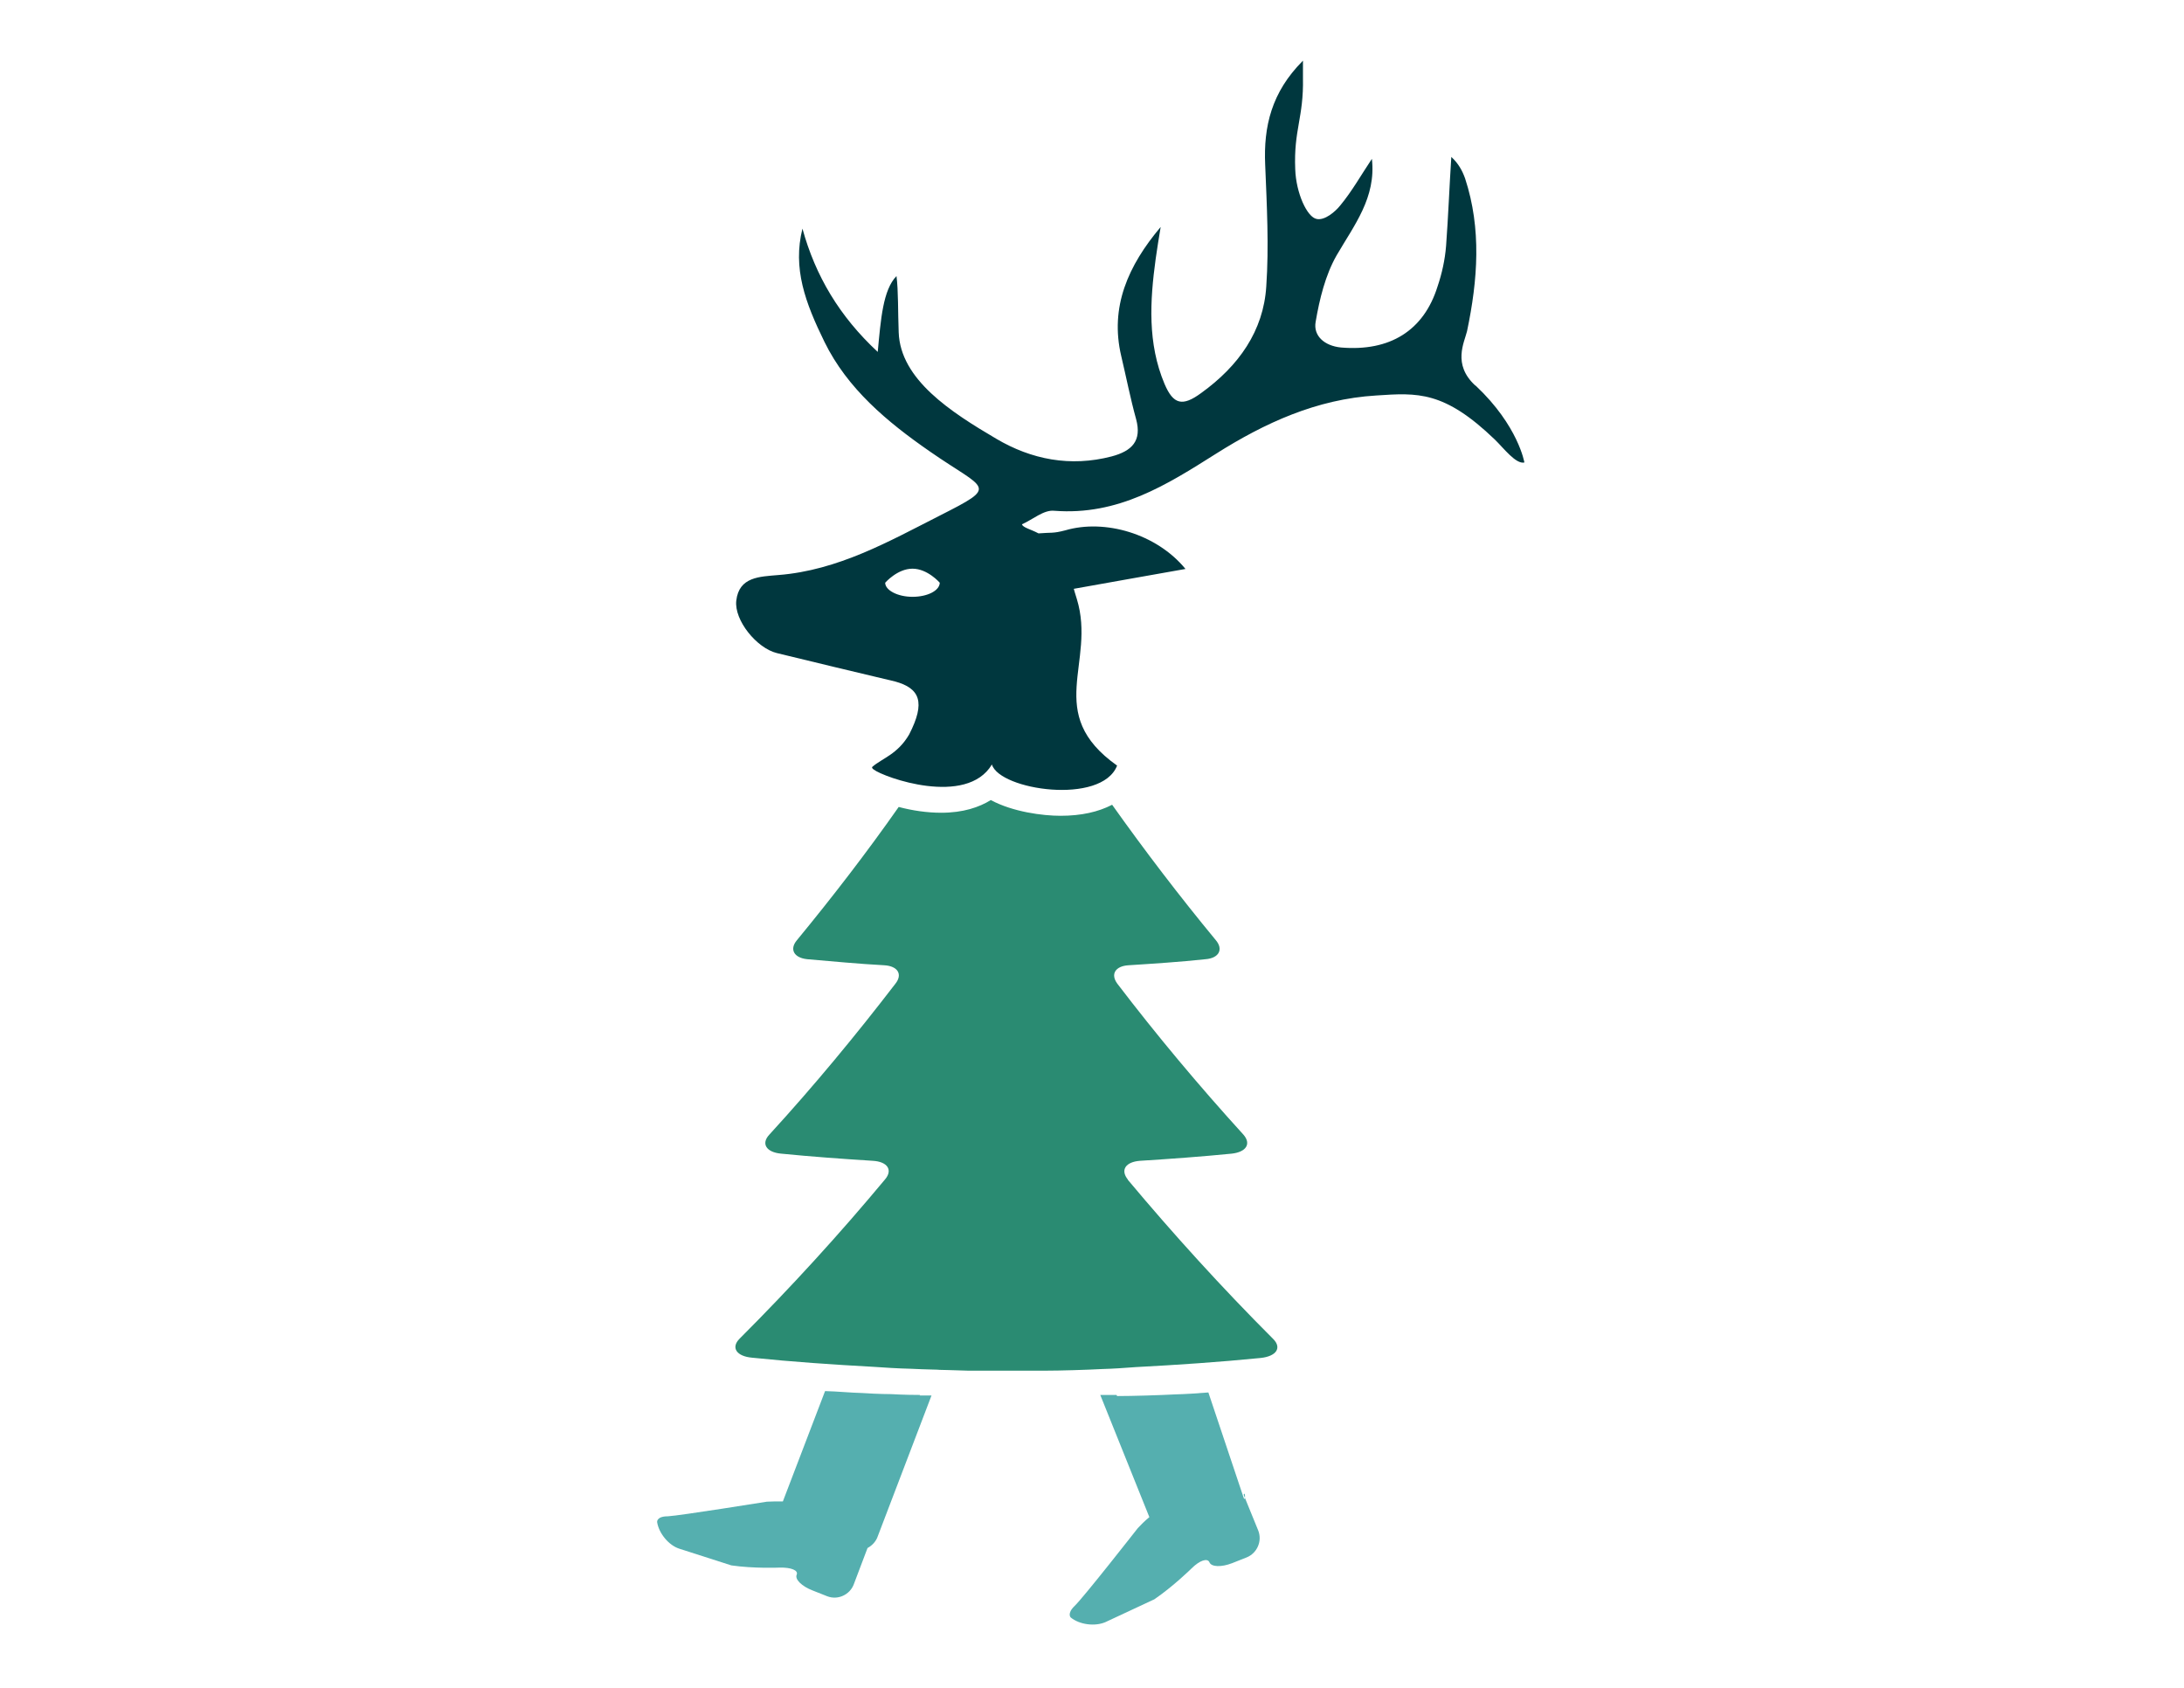
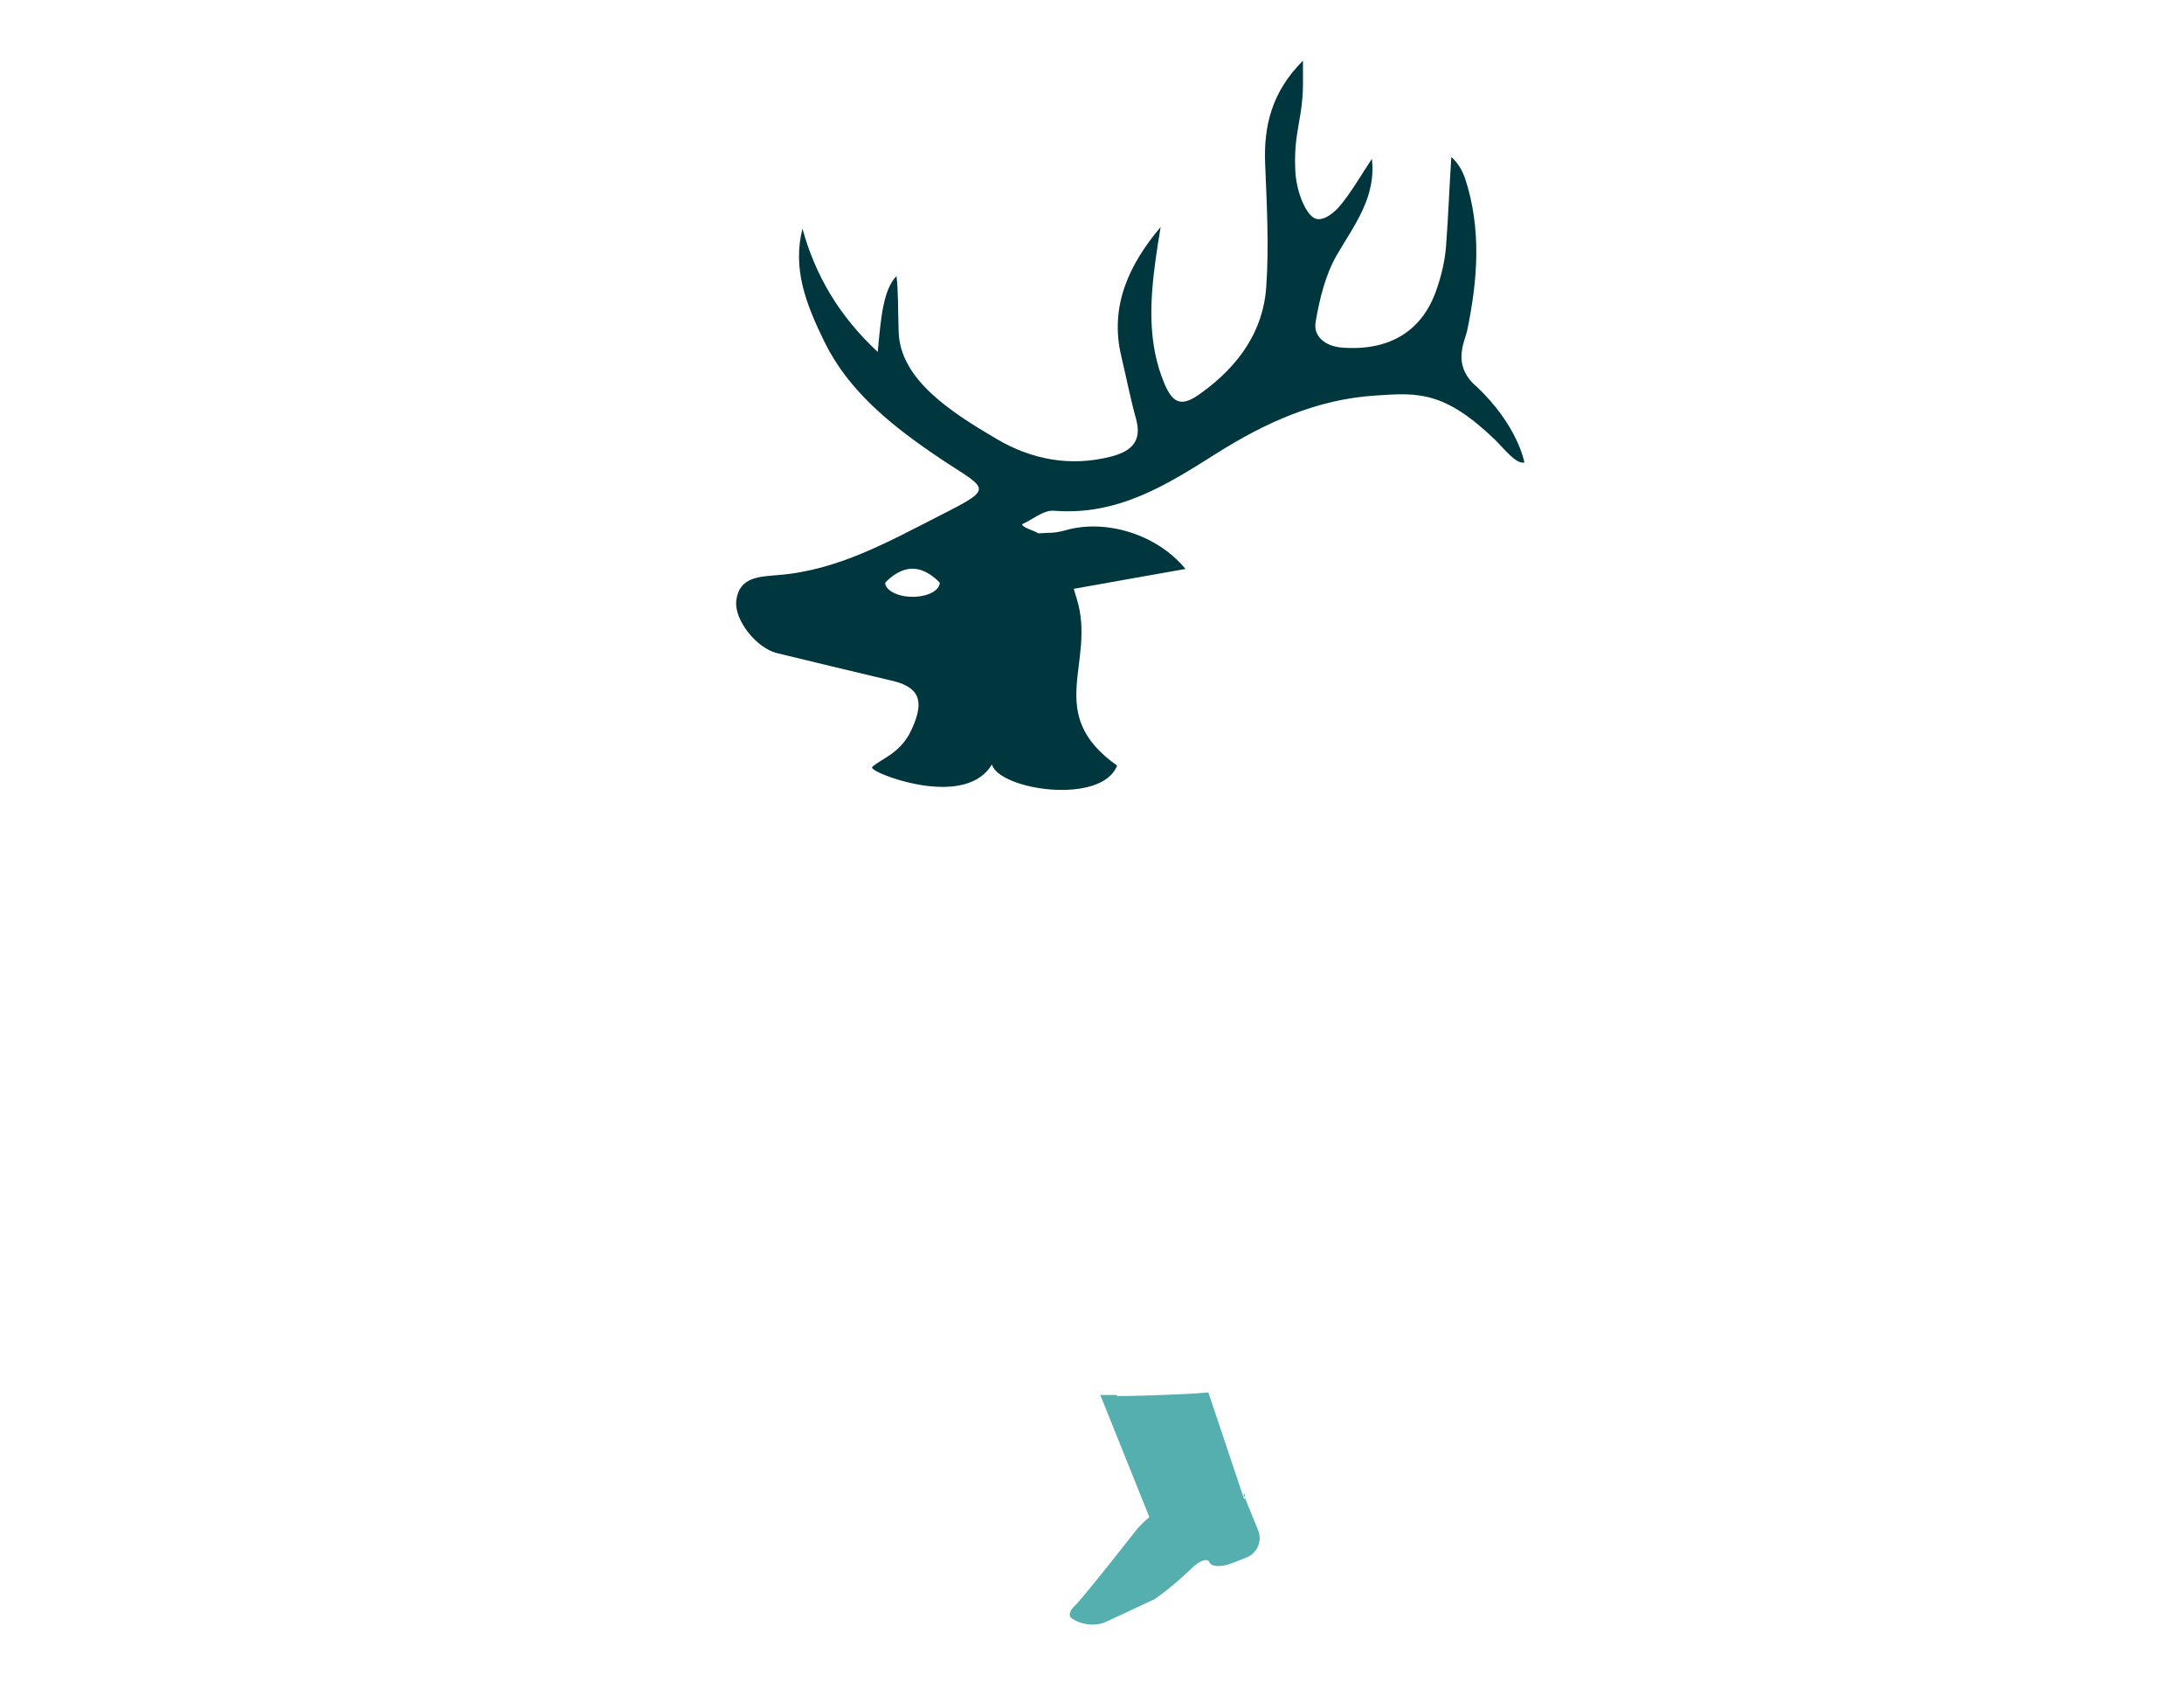
<svg xmlns="http://www.w3.org/2000/svg" id="Layer_1" x="0px" y="0px" viewBox="0 0 792 612" style="enable-background:new 0 0 792 612;" xml:space="preserve">
  <style type="text/css">	.st0{fill:#55AFAF;}	.st1{fill:#2A8B72;}	.st2{fill:#00373E;}</style>
  <g>
    <g id="Layer_1_00000080187810019403080670000005662451216386573441_">
      <g>
        <path class="st0" d="M404.9,505.8c-1.1,0-2.2,0-3.3,0H399l17.8,44.3c-1.7,1.4-3.1,2.8-4.2,4c0,0-19.8,25.3-22.9,28.2    c-2.9,2.8-1.4,4.2-1.4,4.2c3.2,2.6,8.7,3.3,12.5,1.7l17.8-8.3c6.9-4.7,13.5-11.2,13.5-11.2c2.9-2.9,5.8-3.9,6.5-2.2    s4.3,1.8,8.2,0.3l5.3-2.1c3.7-1.5,5.7-5.8,4.2-9.7l-5.3-13c0.6-1.7,0.7,2.8,0,1.1l-12.8-38.2c-4,0.3-8,0.6-12.1,0.7    c-5.8,0.3-15.3,0.6-21,0.6L404.9,505.8z" />
-         <path class="st0" d="M333.7,505.8c-5.8,0-10.5-0.3-10.5-0.3s-4.7,0-10.5-0.4c-4.4-0.1-9-0.6-13.5-0.7l-15.3,40    c-2.1,0-4.2,0-5.8,0.1c0,0-31.8,5.1-35.9,5.3c-4.2,0-3.9,2.1-3.9,2.1c0.6,4,4.2,8.5,8.2,9.7l18.7,6c8.2,1.2,17.5,0.8,17.5,0.8    c4.2-0.1,6.9,1,6.2,2.6c-0.7,1.7,1.9,4.2,5.8,5.7l5.3,2.1c3.9,1.5,8.2-0.6,9.6-4.3l5-13.2c1.5-0.8,2.8-2.1,3.5-3.7l19.7-51.6h-1    c-1.1,0-2.2,0-3.3,0L333.7,505.8z" />
        <g>
-           <path class="st1" d="M409,427.7c-2.8-3.5-0.8-6.4,4.4-6.8c11.1-0.7,22.2-1.5,33.3-2.6c5.3-0.6,7.1-3.6,4.2-6.9     c-16.2-17.8-31.5-36.1-45.7-54.7c-2.6-3.5-0.7-6.4,4-6.7c9.3-0.6,18.7-1.2,28-2.2c4.9-0.4,6.5-3.6,3.7-6.9     c-13.3-16.1-25.8-32.5-37.6-49.1c-5,2.6-11.2,4-18.7,4c-6.5,0-17.3-1.4-25.3-5.7c-4.2,2.6-10,4.6-18,4.6     c-5.1,0-10.5-0.8-15.4-2.1c-11.5,16.4-23.9,32.5-36.9,48.3c-2.8,3.3-1.1,6.4,3.7,6.9c9.3,0.8,18.7,1.7,28,2.2     c4.9,0.3,6.7,3.3,4,6.7c-14.3,18.6-29.4,36.9-45.7,54.7c-3.1,3.3-1.1,6.4,4.2,6.9c11.1,1.1,22.2,1.9,33.3,2.6     c5.3,0.3,7.4,3.3,4.4,6.8c-16.5,19.8-34,39-52.7,57.7c-3.2,3.2-1.2,6.4,4.6,6.9c14.6,1.5,29.3,2.5,43.9,3.3     c4.4,0.3,8.9,0.6,13.5,0.7c5.8,0.3,10.5,0.3,10.5,0.4c0,0,4.7,0.1,10.5,0.3c1.1,0,2.2,0,3.3,0h21c1.1,0,2.2,0,3.3,0     c5.8,0,15.3-0.3,21-0.6c4-0.1,8-0.4,12.1-0.7c15.1-0.8,30.1-1.8,45.2-3.3c5.8-0.6,7.8-3.7,4.6-6.9c-18.7-18.7-36.2-38-52.7-57.7     L409,427.7z" />
          <path class="st2" d="M534.9,139.7c-8.2-7.6-3.9-15.5-2.9-19.6c3.9-18.6,5.3-37.1-0.7-55.4c-1-2.8-2.4-5.4-5-7.8     c-0.7,10.8-1.1,21.5-1.9,32.3c-0.4,5-1.5,10-3.1,14.7c-5,16-17.3,23.6-35,22.1c-6.1-0.6-10.1-4.3-9.2-9.3     c1.4-8.2,3.5-16.9,7.6-24.1c6.4-11,14.4-21,12.8-35c-4,6-7.2,11.7-11.4,16.8c-1.9,2.4-5.7,5.6-8.6,5c-3.5-0.6-7.5-9.4-7.8-18     c-0.6-14.4,3.1-18.7,2.8-33.2c0-1.5,0-3.1,0-6.2c-11.5,11.5-14.3,24-13.7,37.7c0.6,14.7,1.4,29.6,0.4,44.1     c-1,16.2-10,28.9-23.6,38.7c-6.8,5-10.1,4.2-13.3-3.3c-6.2-14.7-5.3-30.1-3.2-45.4c0.6-3.9,1.1-7.6,1.8-11.5     c-11.8,14-18.5,29-14.3,46.8c1.8,7.6,3.3,15.3,5.4,22.9c2.1,7.8-1.4,11.5-8.9,13.5c-15,3.9-29.1,1.1-41.8-6.4     c-16.5-9.7-34.8-21.5-35.4-38.6c-0.3-7.6-0.1-15-0.8-20.4c-4.9,5-5.7,15.7-6.8,27.5c-13.9-12.9-22.6-27.6-27.3-44.7     c-3.6,14.4,1,26.8,8,41.1c8.3,16.9,22.6,28.9,38.2,39.7c20.4,14.2,25.4,12.2,3.5,23.3c-18.3,9.3-36.8,19.8-58.4,21.5     c-6.8,0.6-14.3,0.6-15.3,9.3c-0.8,7.1,7.4,17.2,14.7,19c14.3,3.5,28.6,6.9,42.9,10.3c9,2.5,11.1,7.5,5.1,19.2     c-4.2,7.2-9.7,8.6-13.3,11.7c-0.4,0.3,0,0.7,0.4,1c3.7,2.9,33.7,13.6,42.9-1.8c2.8,9.3,39.8,14.8,45.4,0.4     c-26.8-19-7.5-37.2-14.6-60.4c-0.6-1.8-1.1-3.7-1.1-3.7c13.3-2.4,26.5-4.7,40.5-7.2c-10.5-12.8-29.3-18.2-43.6-14     c-4.6,1.2-4.9,0.7-9.7,1.1c-2.8-1.5-5.7-2.1-6-3.3c3.9-1.7,7.9-5.3,11.7-4.9c23.2,1.8,40.8-9.4,58.7-20.7     c17.6-11.1,36.4-19.8,58.1-21.1c15-1,24.6-1.7,43,16c3.2,3.1,7.6,9,10.7,8.3c0,0-2.2-13.3-17.6-27.8L534.9,139.7z M330.9,216.4     c-5.4,0-9.9-2.4-9.9-5.1c0,0,4.4-5.1,9.9-5.1s9.9,5.1,9.9,5.1C340.7,214.2,336.3,216.4,330.9,216.4z" />
        </g>
      </g>
    </g>
  </g>
</svg>